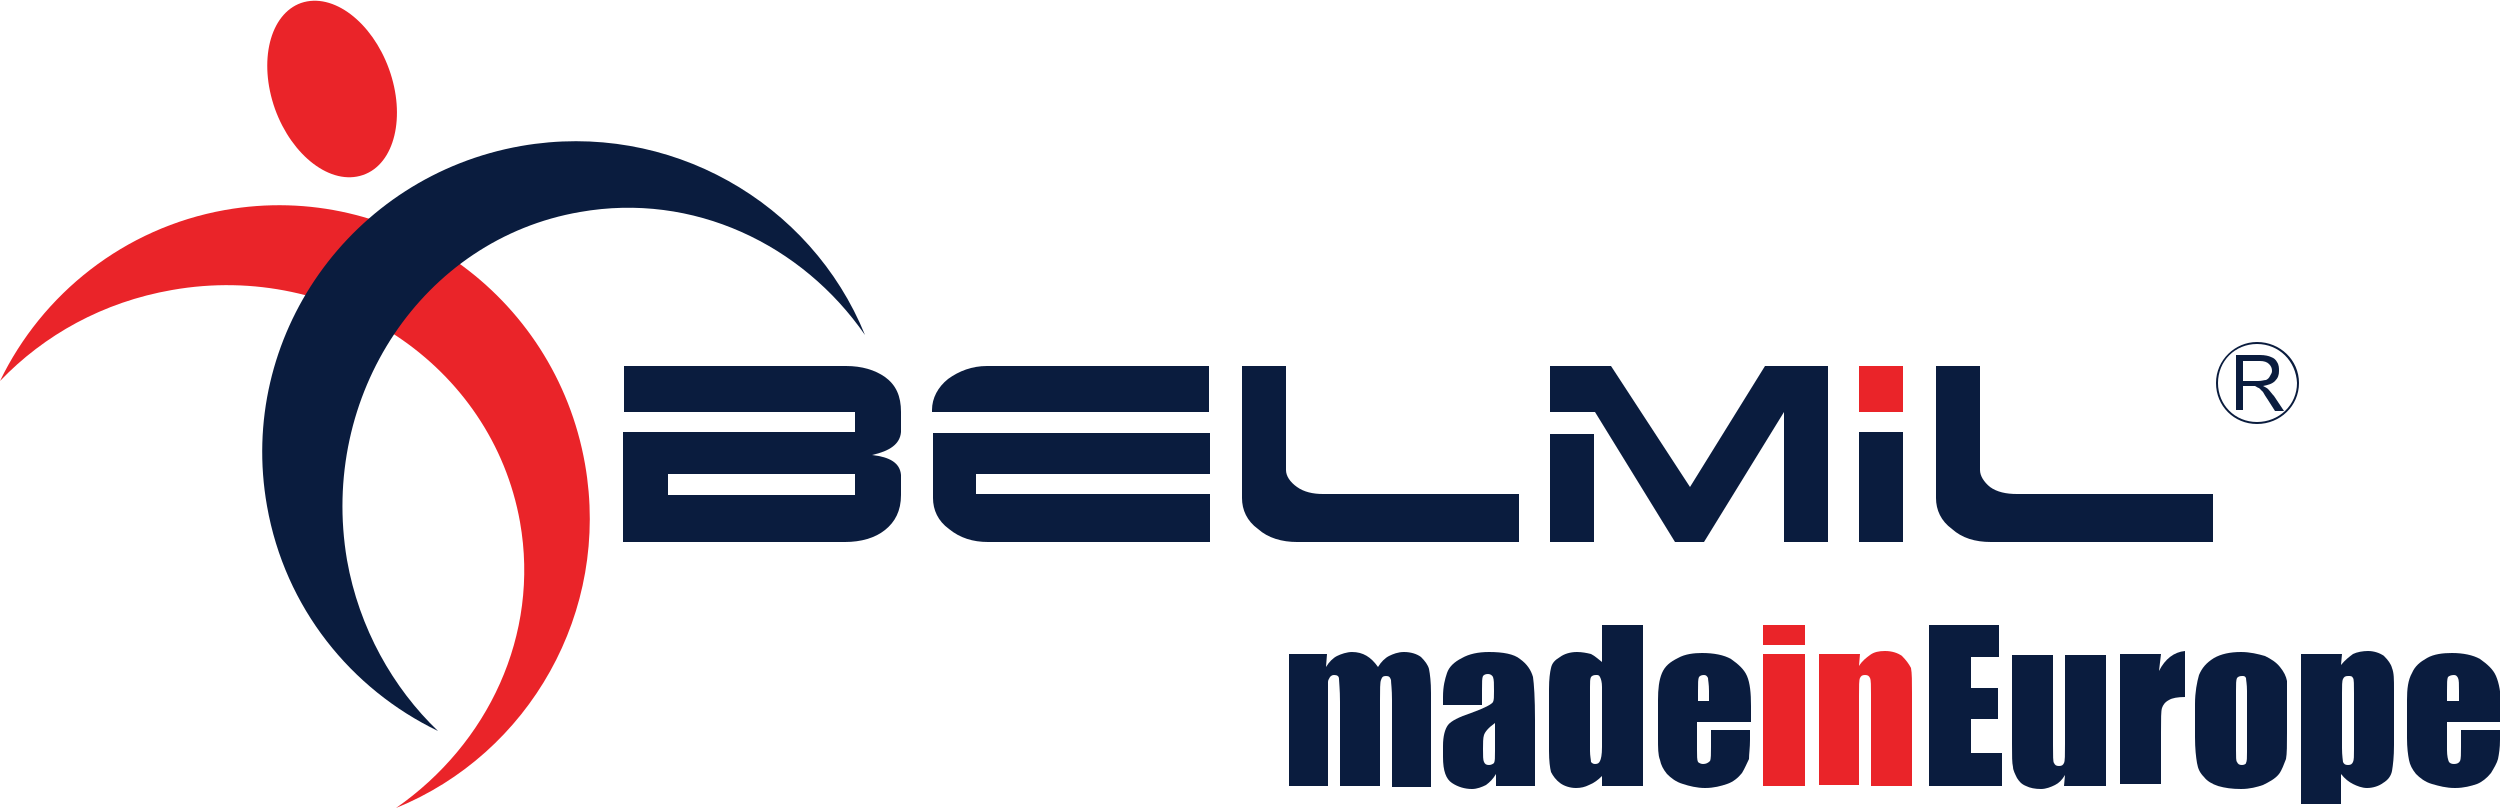
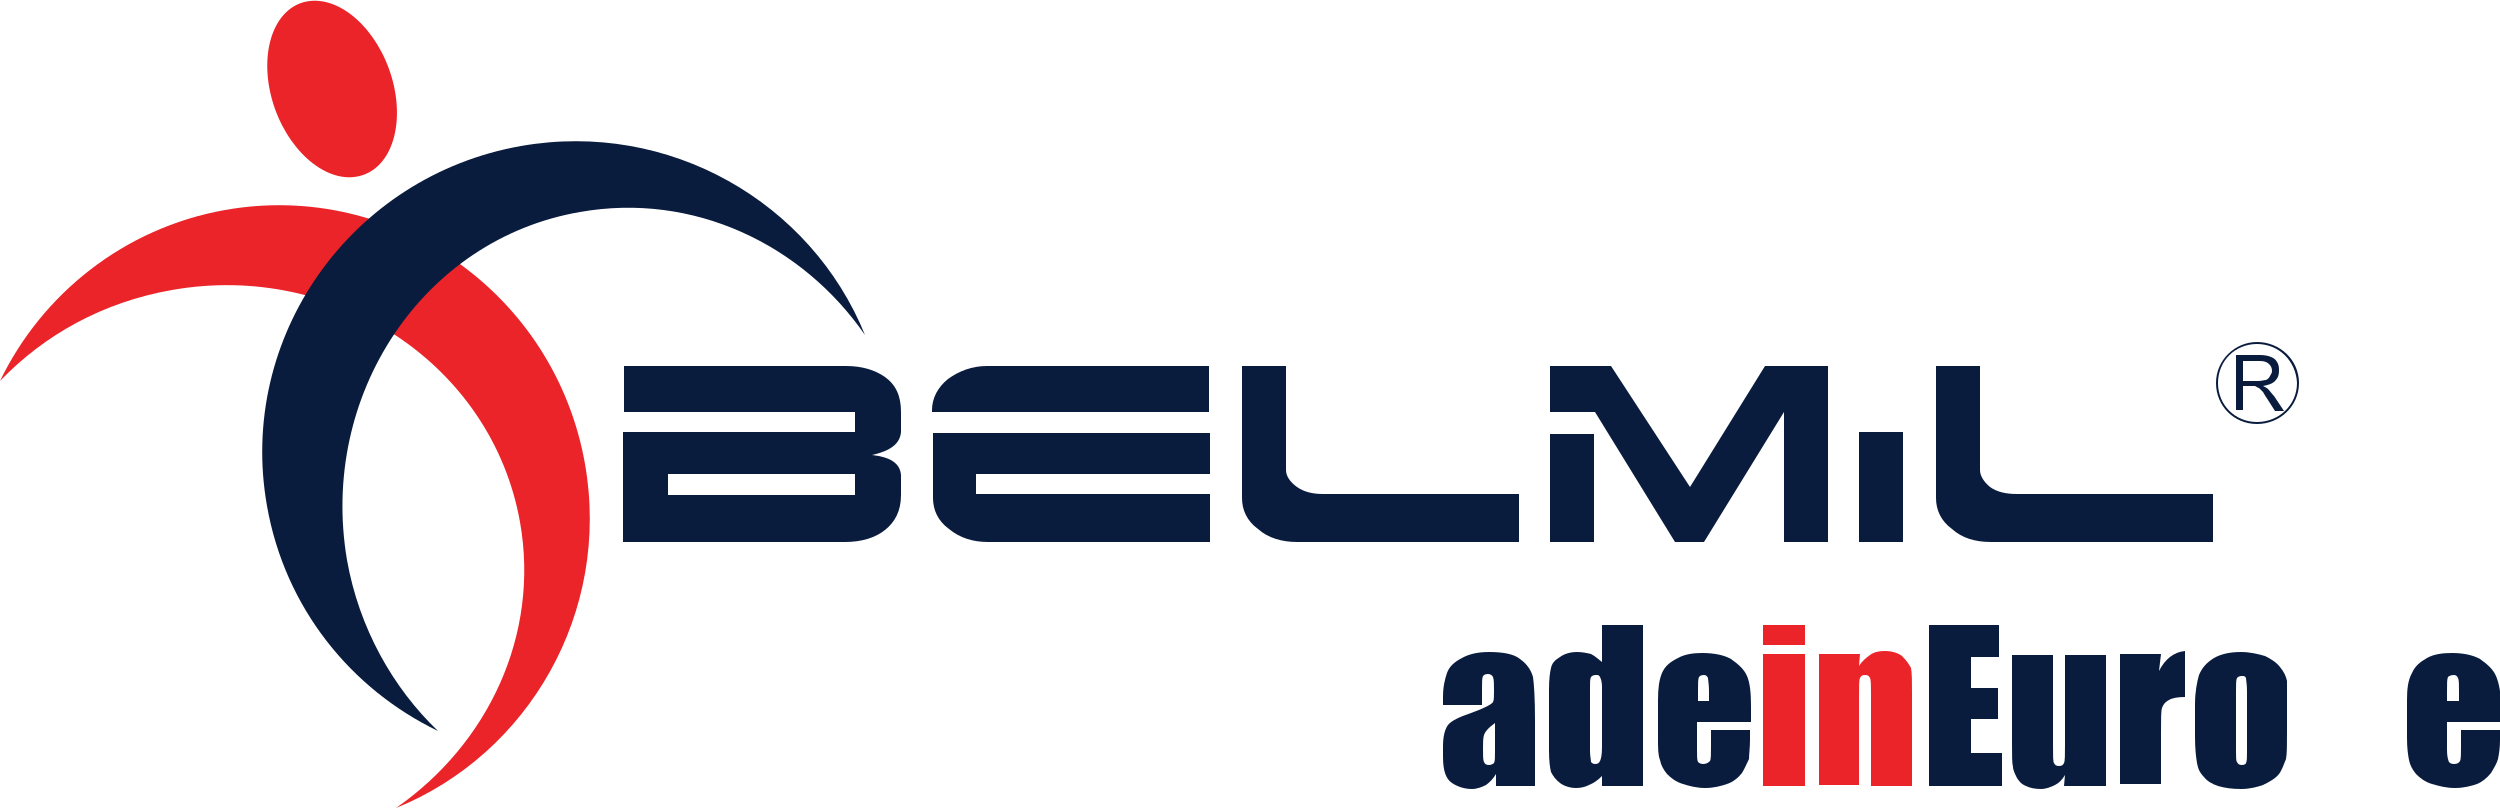
<svg xmlns="http://www.w3.org/2000/svg" version="1.1" id="Layer_1" x="0px" y="0px" viewBox="0 0 250 80.8" style="enable-background:new 0 0 250 80.8;" xml:space="preserve">
  <style type="text/css"> .st0{fill:#0A1C3E;} .st1{fill:#EA2429;} .st2{fill-rule:evenodd;clip-rule:evenodd;fill:#EA2429;} .st3{fill-rule:evenodd;clip-rule:evenodd;fill:#0A1C3E;} </style>
  <g>
    <path class="st0" d="M217.4,49.4h3.9v4.8h-5.6h-16.6c-1.6,0-2.9-0.4-3.9-1.3c-1.1-0.8-1.6-1.9-1.6-3.1V41v-4.4h4.4v7V47 c0,0.6,0.4,1.2,1,1.7c0.7,0.5,1.6,0.7,2.7,0.7h11.5H217.4z" />
    <polygon class="st0" points="190.3,54.2 185.9,54.2 185.9,43.2 190.3,43.2 190.3,47 " />
-     <rect x="185.9" y="36.6" class="st1" width="4.4" height="4.6" />
    <polygon class="st0" points="178.4,54.2 182.8,54.2 182.8,49.8 182.8,36.6 176.5,36.6 169,48.7 161.1,36.6 155,36.6 155,41.2 159.5,41.2 167.5,54.2 170.4,54.2 178.4,41.2 " />
    <polygon class="st0" points="159.4,43.4 159.4,47.7 159.4,54.2 155,54.2 155,43.4 " />
    <path class="st0" d="M148,49.4h3.9v4.8h-5.6h-16.6c-1.5,0-2.9-0.4-3.9-1.3c-1.1-0.8-1.6-1.9-1.6-3.1V41v-4.4h4.4v7V47 c0,0.6,0.4,1.2,1.1,1.7c0.7,0.5,1.6,0.7,2.6,0.7h11.6H148z" />
    <path class="st0" d="M93.2,41.2V41c0-1.2,0.6-2.3,1.6-3.1c1.1-0.8,2.4-1.3,3.9-1.3l16.6,0l5.6,0v4.6h-19.6h-1.6H93.2z" />
    <path class="st0" d="M117.1,49.4h3.9v4.8h-5.6H98.8c-1.5,0-2.8-0.4-3.9-1.3c-1.1-0.8-1.6-1.9-1.6-3.1v-6.5H121v4.1H97.6v2h3.7h11.6 H117.1z" />
    <path class="st0" d="M66.8,43.2h18.7v-2H62.4v-4.6h5.6l16.6,0c1.6,0,2.9,0.4,3.9,1.1c1.1,0.8,1.6,1.9,1.6,3.5v2 c-0.1,1.2-1.1,1.9-2.9,2.3c1.8,0.2,2.8,0.8,2.9,2v2c0,1.6-0.6,2.7-1.6,3.5c-1,0.8-2.4,1.2-4,1.2H67.9h-5.6V43.2H66.8z M85.5,47.4 H68.9h-2.1v2.1h9.3h9.4V47.4z" />
    <path class="st0" d="M225.7,42.4c-2.3,0-4.1-1.8-4.1-4.1c0-2.3,1.9-4.1,4.1-4.1c2.3,0,4.2,1.8,4.2,4.1 C229.9,40.6,228,42.4,225.7,42.4z M225.7,34.4c-2.2,0-3.9,1.7-3.9,3.9c0,2.2,1.7,3.9,3.9,3.9c2.2,0,4-1.7,4-3.9 C229.6,36.1,227.9,34.4,225.7,34.4z" />
    <path class="st0" d="M223.6,41.1v-5.6h2.4c0.5,0,0.9,0.1,1.1,0.2c0.3,0.1,0.5,0.3,0.6,0.5c0.2,0.3,0.2,0.6,0.2,0.9 c0,0.4-0.1,0.7-0.4,1c-0.3,0.3-0.7,0.4-1.2,0.5c0.2,0.1,0.4,0.2,0.5,0.3c0.2,0.2,0.4,0.5,0.6,0.7l1,1.5h-0.9l-0.7-1.1 c-0.2-0.3-0.4-0.6-0.5-0.8c-0.2-0.2-0.3-0.3-0.4-0.4c-0.1,0-0.2-0.1-0.4-0.2c-0.1,0-0.2,0-0.4,0h-0.8v2.4H223.6z M224.3,38.1h1.5 c0.4,0,0.6-0.1,0.8-0.1c0.2-0.1,0.3-0.2,0.4-0.4c0.1-0.2,0.2-0.3,0.2-0.5c0-0.3-0.1-0.5-0.3-0.7c-0.2-0.2-0.5-0.3-0.9-0.3h-1.7 V38.1z" />
    <path class="st2" d="M186,65.4l-0.1,1.2c0.3-0.5,0.7-0.8,1.1-1.1c0.4-0.3,0.9-0.4,1.5-0.4c0.7,0,1.3,0.2,1.7,0.5 c0.4,0.4,0.7,0.8,0.9,1.2c0.1,0.5,0.1,1.4,0.1,2.5v9.3h-4.1v-9.2c0-0.8,0-1.4-0.1-1.6c-0.1-0.2-0.2-0.3-0.5-0.3 c-0.3,0-0.4,0.1-0.5,0.3c-0.1,0.2-0.1,0.8-0.1,1.8v8.9h-4V65.4H186z" />
    <rect x="176.3" y="65.4" class="st2" width="4.2" height="13.2" />
    <rect x="176.3" y="62.5" class="st2" width="4.2" height="2" />
    <path class="st3" d="M250,72.2h-5.3V75c0,0.6,0.1,1,0.2,1.2c0.1,0.1,0.2,0.2,0.5,0.2c0.3,0,0.5-0.1,0.6-0.3 c0.1-0.2,0.1-0.7,0.1-1.4v-1.7h3.9v1c0,0.8-0.1,1.4-0.2,1.9c-0.1,0.4-0.4,0.9-0.7,1.4c-0.4,0.5-0.9,0.9-1.4,1.1 c-0.6,0.2-1.3,0.4-2.2,0.4c-0.9,0-1.6-0.2-2.3-0.4c-0.7-0.2-1.2-0.6-1.6-1c-0.4-0.5-0.6-0.9-0.7-1.4c-0.1-0.5-0.2-1.2-0.2-2.2V70 c0-1.1,0.1-2,0.5-2.7c0.3-0.7,0.8-1.1,1.5-1.5c0.7-0.4,1.6-0.5,2.5-0.5c1.1,0,2.1,0.2,2.8,0.6c0.7,0.5,1.3,1,1.6,1.7 c0.3,0.7,0.5,1.7,0.5,3V72.2z M245.9,70.1v-1c0-0.7,0-1.1-0.1-1.3c-0.1-0.2-0.2-0.3-0.4-0.3c-0.3,0-0.5,0.1-0.6,0.2 c-0.1,0.2-0.1,0.6-0.1,1.4v1H245.9z" />
-     <path class="st3" d="M234.2,65.4l-0.1,1.1c0.4-0.5,0.8-0.8,1.2-1.1c0.4-0.2,1-0.3,1.5-0.3c0.6,0,1.2,0.2,1.6,0.5 c0.4,0.4,0.7,0.8,0.8,1.2c0.2,0.5,0.2,1.1,0.2,2.2v5.5c0,1.2-0.1,2-0.2,2.6c-0.1,0.5-0.4,0.9-0.9,1.2c-0.4,0.3-1,0.5-1.6,0.5 c-0.5,0-1-0.2-1.4-0.4c-0.4-0.2-0.8-0.5-1.2-1v3h-4v-15H234.2z M235.4,69.3c0-0.8,0-1.4-0.1-1.5c-0.1-0.2-0.2-0.2-0.5-0.2 c-0.3,0-0.4,0.1-0.5,0.3c-0.1,0.2-0.1,0.7-0.1,1.4v5.5c0,0.8,0.1,1.3,0.1,1.4c0.1,0.2,0.2,0.3,0.5,0.3c0.3,0,0.4-0.1,0.5-0.3 c0.1-0.2,0.1-0.6,0.1-1.3V69.3z" />
    <path class="st3" d="M228.7,70v3.3c0,1.1,0,2.1-0.1,2.6c-0.2,0.5-0.4,1.1-0.7,1.5c-0.4,0.5-1,0.8-1.6,1.1c-0.6,0.2-1.3,0.4-2.2,0.4 c-0.9,0-1.6-0.1-2.3-0.3c-0.6-0.2-1.1-0.5-1.4-0.9c-0.4-0.4-0.6-0.8-0.7-1.4c-0.1-0.6-0.2-1.4-0.2-2.6v-3.3c0-1.2,0.2-2.2,0.4-2.9 c0.3-0.7,0.7-1.2,1.5-1.7c0.7-0.4,1.6-0.6,2.7-0.6c0.9,0,1.7,0.2,2.4,0.4c0.6,0.3,1.1,0.6,1.5,1.1c0.4,0.5,0.6,0.9,0.7,1.4 C228.7,68.4,228.7,69.1,228.7,70L228.7,70z M224.7,69.1c0-0.7-0.1-1.1-0.1-1.3c-0.1-0.2-0.2-0.2-0.4-0.2c-0.3,0-0.4,0.1-0.5,0.2 c-0.1,0.2-0.1,0.6-0.1,1.3V75c0,0.7,0,1.1,0.1,1.2c0.1,0.2,0.2,0.3,0.5,0.3c0.2,0,0.4-0.1,0.4-0.2c0.1-0.2,0.1-0.5,0.1-1.1V69.1z" />
    <path class="st3" d="M216.1,65.4l-0.2,1.7c0.6-1.2,1.5-1.9,2.6-2v4.6c-0.7,0-1.3,0.1-1.6,0.3c-0.4,0.2-0.6,0.5-0.7,0.8 c-0.1,0.3-0.1,1.1-0.1,2.4v5.2h-4.1V65.4H216.1z" />
    <path class="st3" d="M210.6,65.4v13.2h-4.2l0.1-1.1c-0.3,0.5-0.6,0.8-1,1c-0.4,0.2-0.9,0.4-1.4,0.4c-0.6,0-1.1-0.1-1.5-0.3 c-0.5-0.2-0.7-0.5-0.9-0.8c-0.2-0.4-0.4-0.8-0.4-1.1c-0.1-0.4-0.1-1.1-0.1-2.3v-8.9h4.1v9c0,1.1,0,1.7,0.1,1.8 c0.1,0.2,0.2,0.3,0.5,0.3c0.3,0,0.4-0.1,0.5-0.3c0.1-0.2,0.1-0.8,0.1-1.9v-8.9H210.6z" />
    <polygon class="st3" points="192.9,62.5 199.9,62.5 199.9,65.7 197.1,65.7 197.1,68.8 199.8,68.8 199.8,71.9 197.1,71.9 197.1,75.3 200.2,75.3 200.2,78.6 192.9,78.6 " />
    <path class="st3" d="M175,72.2h-5.3V75c0,0.6,0,1,0.1,1.2c0.1,0.1,0.3,0.2,0.5,0.2c0.3,0,0.5-0.1,0.7-0.3c0.1-0.2,0.1-0.7,0.1-1.4 v-1.7h3.9v1c0,0.8-0.1,1.4-0.1,1.9c-0.2,0.4-0.4,0.9-0.7,1.4c-0.4,0.5-0.9,0.9-1.5,1.1c-0.6,0.2-1.3,0.4-2.2,0.4 c-0.8,0-1.6-0.2-2.2-0.4c-0.7-0.2-1.2-0.6-1.6-1c-0.4-0.5-0.6-0.9-0.7-1.4c-0.2-0.5-0.2-1.2-0.2-2.2V70c0-1.1,0.1-2,0.4-2.7 c0.3-0.7,0.8-1.1,1.6-1.5c0.7-0.4,1.6-0.5,2.4-0.5c1.2,0,2.2,0.2,2.9,0.6c0.7,0.5,1.3,1,1.6,1.7c0.3,0.7,0.4,1.7,0.4,3V72.2z M170.9,70.1v-1c0-0.7-0.1-1.1-0.1-1.3c-0.1-0.2-0.2-0.3-0.4-0.3c-0.3,0-0.4,0.1-0.5,0.2c-0.1,0.2-0.1,0.6-0.1,1.4v1H170.9z" />
    <path class="st3" d="M164.3,62.5v16.1h-4.1v-1c-0.4,0.4-0.8,0.7-1.3,0.9c-0.4,0.2-0.8,0.3-1.3,0.3c-0.6,0-1.2-0.2-1.6-0.5 c-0.4-0.3-0.7-0.7-0.9-1.1c-0.1-0.4-0.2-1.1-0.2-2.1v-6.2c0-1,0.1-1.7,0.2-2.1c0.1-0.5,0.4-0.8,0.9-1.1c0.4-0.3,1-0.5,1.7-0.5 c0.5,0,1,0.1,1.4,0.2c0.4,0.2,0.7,0.5,1.1,0.8v-3.7H164.3z M160.2,68.7c0-0.5-0.1-0.8-0.2-1c-0.1-0.2-0.2-0.2-0.4-0.2 c-0.3,0-0.4,0.1-0.5,0.2c-0.1,0.2-0.1,0.5-0.1,1v6.4c0,0.5,0.1,0.9,0.1,1.1c0.1,0.1,0.2,0.2,0.4,0.2c0.3,0,0.4-0.1,0.5-0.3 c0.1-0.2,0.2-0.6,0.2-1.4V68.7z" />
    <path class="st3" d="M148.2,70.5h-3.9v-0.8c0-1.1,0.2-1.8,0.4-2.4c0.2-0.6,0.7-1.1,1.5-1.5c0.7-0.4,1.6-0.6,2.7-0.6 c1.4,0,2.5,0.2,3.1,0.7c0.7,0.5,1.1,1.1,1.3,1.8c0.1,0.7,0.2,2.1,0.2,4.3v6.6h-3.9v-1.2c-0.3,0.5-0.6,0.8-1,1.1 c-0.4,0.2-0.9,0.4-1.4,0.4c-0.7,0-1.4-0.2-2-0.6c-0.6-0.4-0.9-1.2-0.9-2.6v-1.1c0-1,0.2-1.7,0.5-2.1c0.3-0.4,1.1-0.8,2.3-1.2 c1.4-0.5,2.1-0.9,2.2-1.1c0.1-0.2,0.1-0.5,0.1-1.1c0-0.8,0-1.1-0.1-1.4c-0.1-0.2-0.3-0.3-0.5-0.3c-0.3,0-0.4,0.1-0.5,0.2 c-0.1,0.2-0.1,0.6-0.1,1.4V70.5z M149.5,72.3c-0.7,0.5-1,0.9-1.1,1.2c-0.1,0.3-0.1,0.8-0.1,1.4c0,0.7,0,1.1,0.1,1.3 c0.1,0.2,0.2,0.3,0.5,0.3c0.2,0,0.4-0.1,0.5-0.2c0.1-0.2,0.1-0.5,0.1-1.2V72.3z" />
-     <path class="st3" d="M132.7,65.4l-0.1,1.3c0.3-0.5,0.7-0.9,1.1-1.1c0.4-0.2,1-0.4,1.5-0.4c1.1,0,1.9,0.5,2.6,1.5 c0.3-0.5,0.7-0.9,1.1-1.1c0.4-0.2,0.9-0.4,1.5-0.4c0.7,0,1.3,0.2,1.7,0.5c0.4,0.4,0.7,0.8,0.8,1.2c0.1,0.5,0.2,1.3,0.2,2.4v9.4 h-3.9V70c0-1.1-0.1-1.7-0.1-2c-0.1-0.3-0.2-0.4-0.5-0.4c-0.3,0-0.4,0.1-0.5,0.4c-0.1,0.2-0.1,1-0.1,2v8.6H134v-8.4 c0-1.3-0.1-2-0.1-2.3c0-0.3-0.2-0.4-0.5-0.4c-0.2,0-0.3,0.1-0.4,0.2c-0.1,0.2-0.2,0.3-0.2,0.5c0,0.2,0,0.6,0,1.2v9.2h-3.9V65.4 H132.7z" />
    <path class="st2" d="M0,38.1c4.2-8.7,12.4-15.3,22.5-17.1c16.9-3,33,8.4,36,25.4c2.6,14.8-5.6,29-18.9,34.4 C48.8,74.4,54,63.5,52,52.2C49.2,36.5,33.6,26.1,17.2,29C10.3,30.2,4.4,33.5,0,38.1z" />
    <path class="st3" d="M43.8,73.1c-8.7-4.2-15.3-12.3-17.1-22.5c-3-16.9,8.4-33,25.4-36c14.8-2.6,29,5.6,34.4,18.9 C80.2,24.4,69.3,19.2,58,21.2C42.3,23.9,31.9,39.5,34.7,56C35.9,62.8,39.3,68.8,43.8,73.1z" />
    <path class="st2" d="M27.5,10.9c1.7,4.7,5.6,7.7,8.8,6.6c3.2-1.1,4.3-5.9,2.6-10.6c-1.7-4.7-5.6-7.7-8.8-6.6 C27,1.4,25.8,6.1,27.5,10.9z" />
  </g>
</svg>